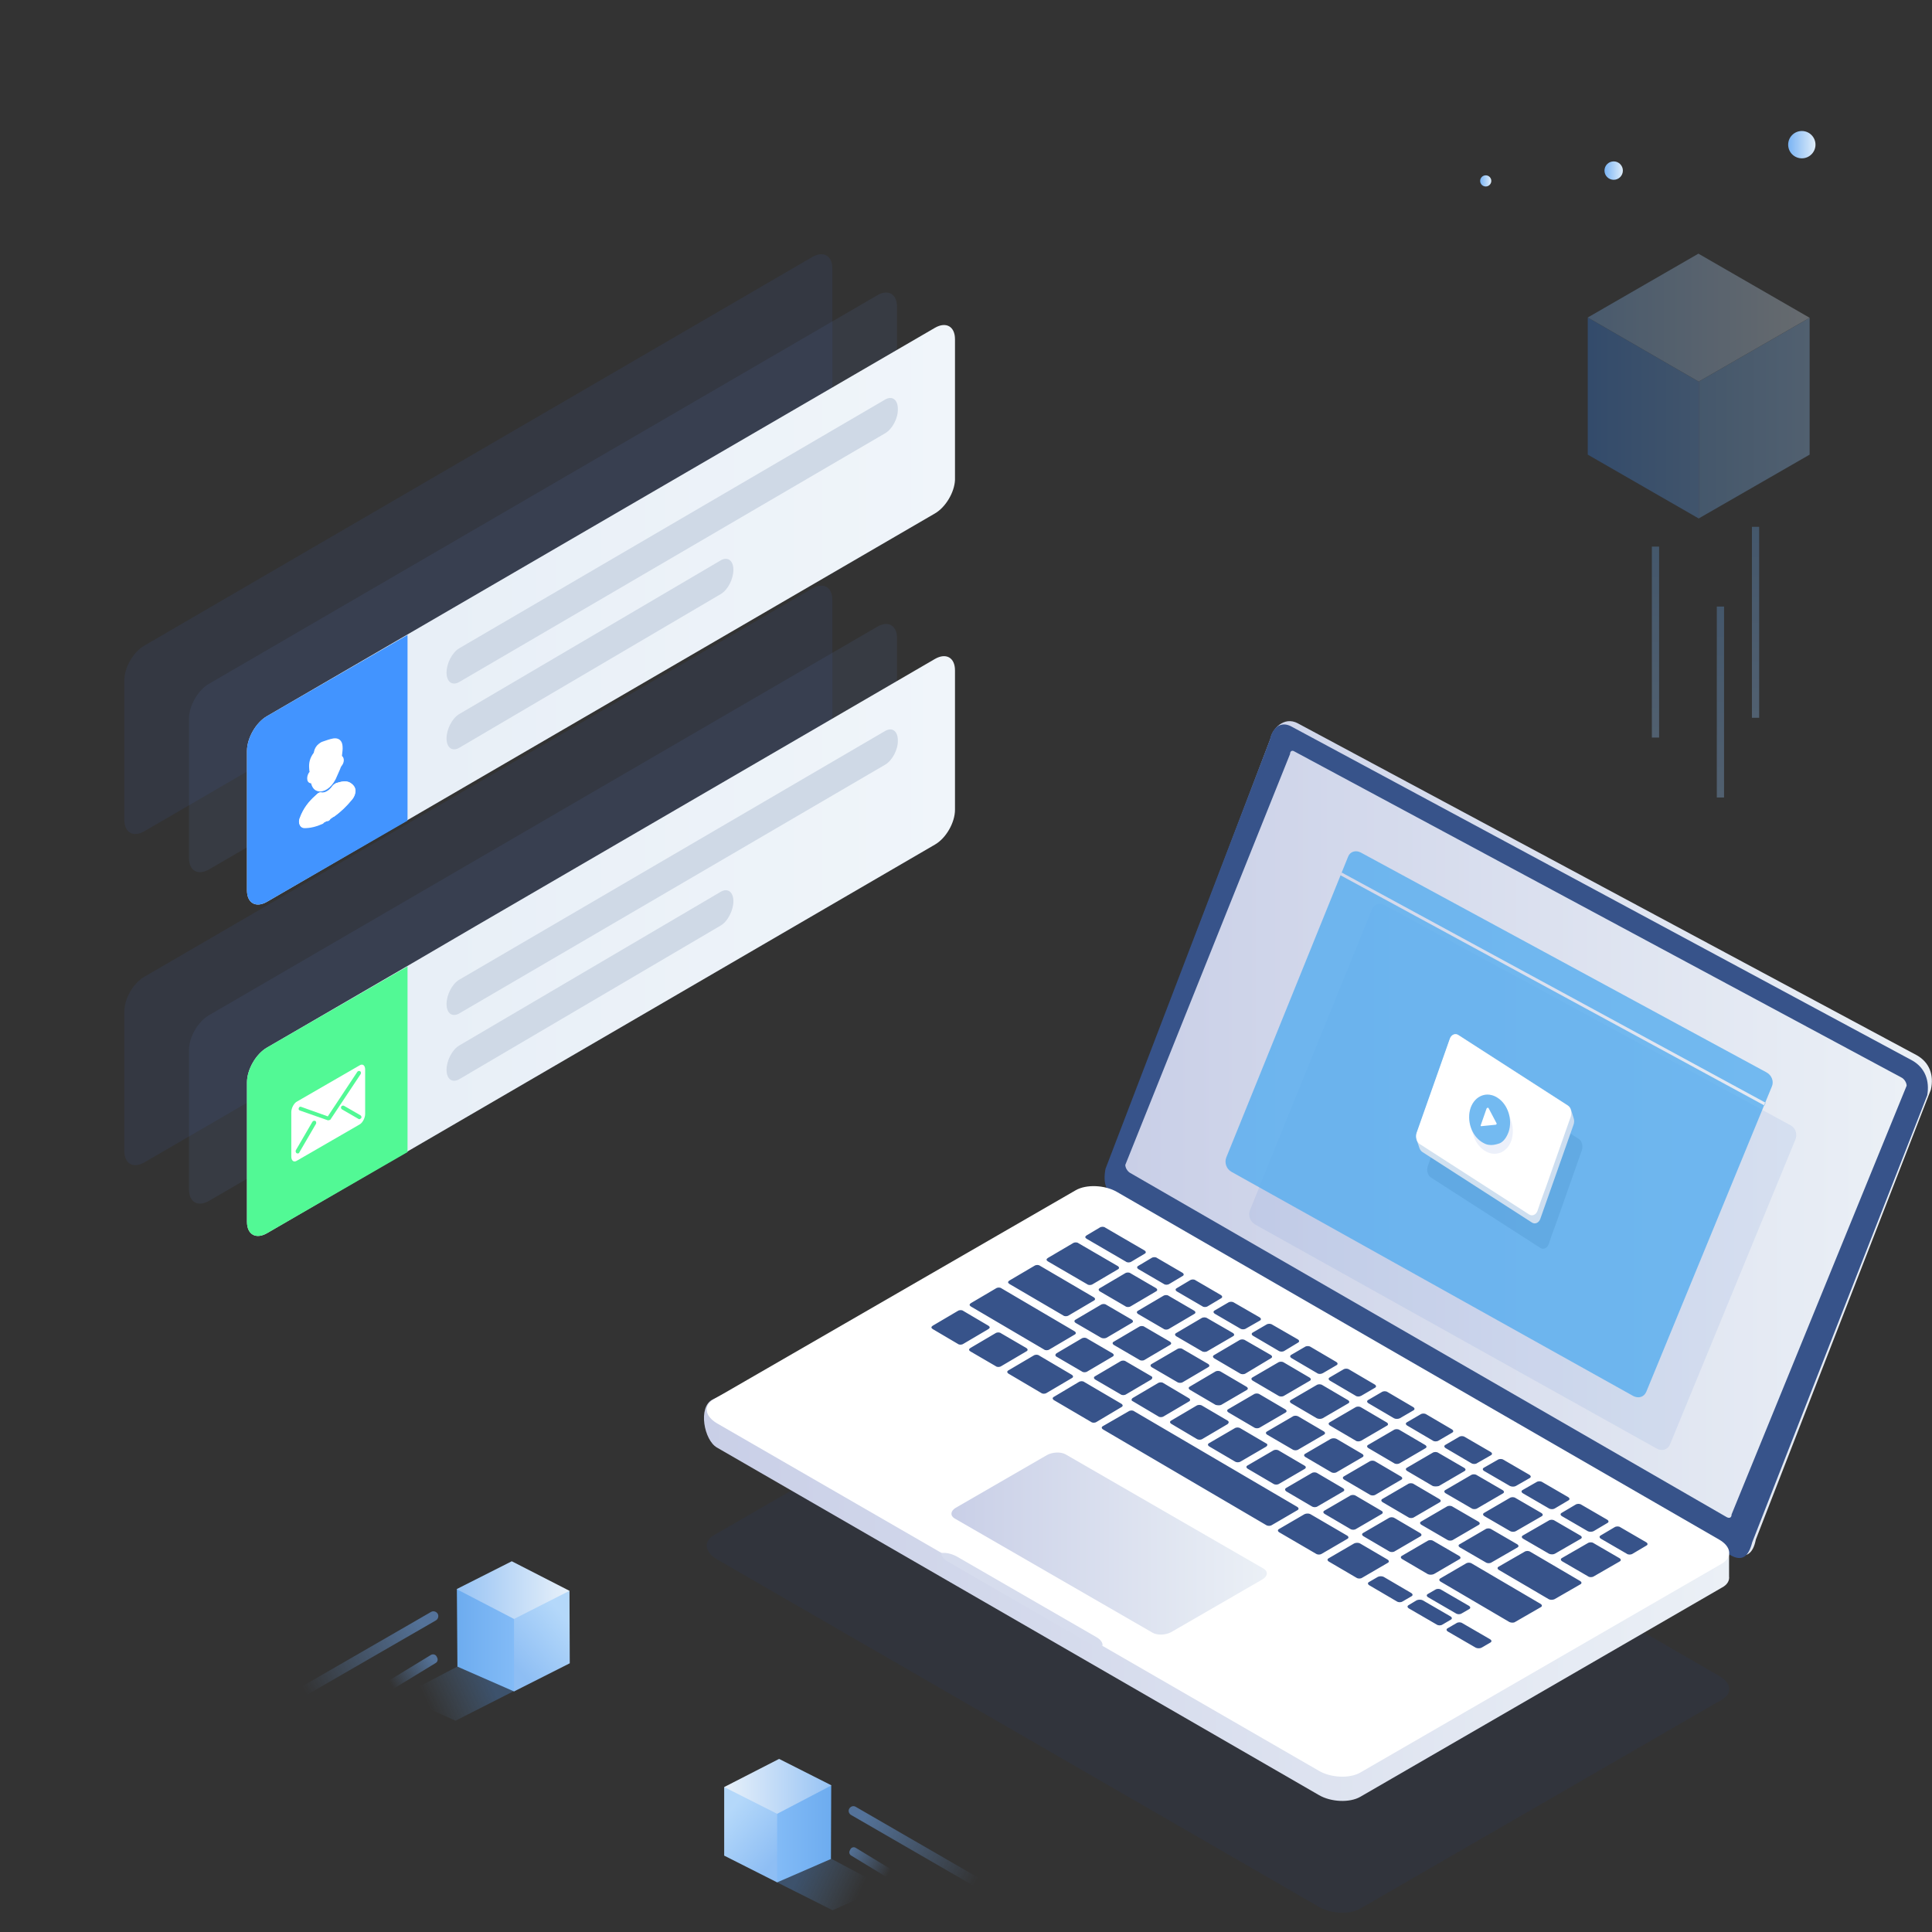
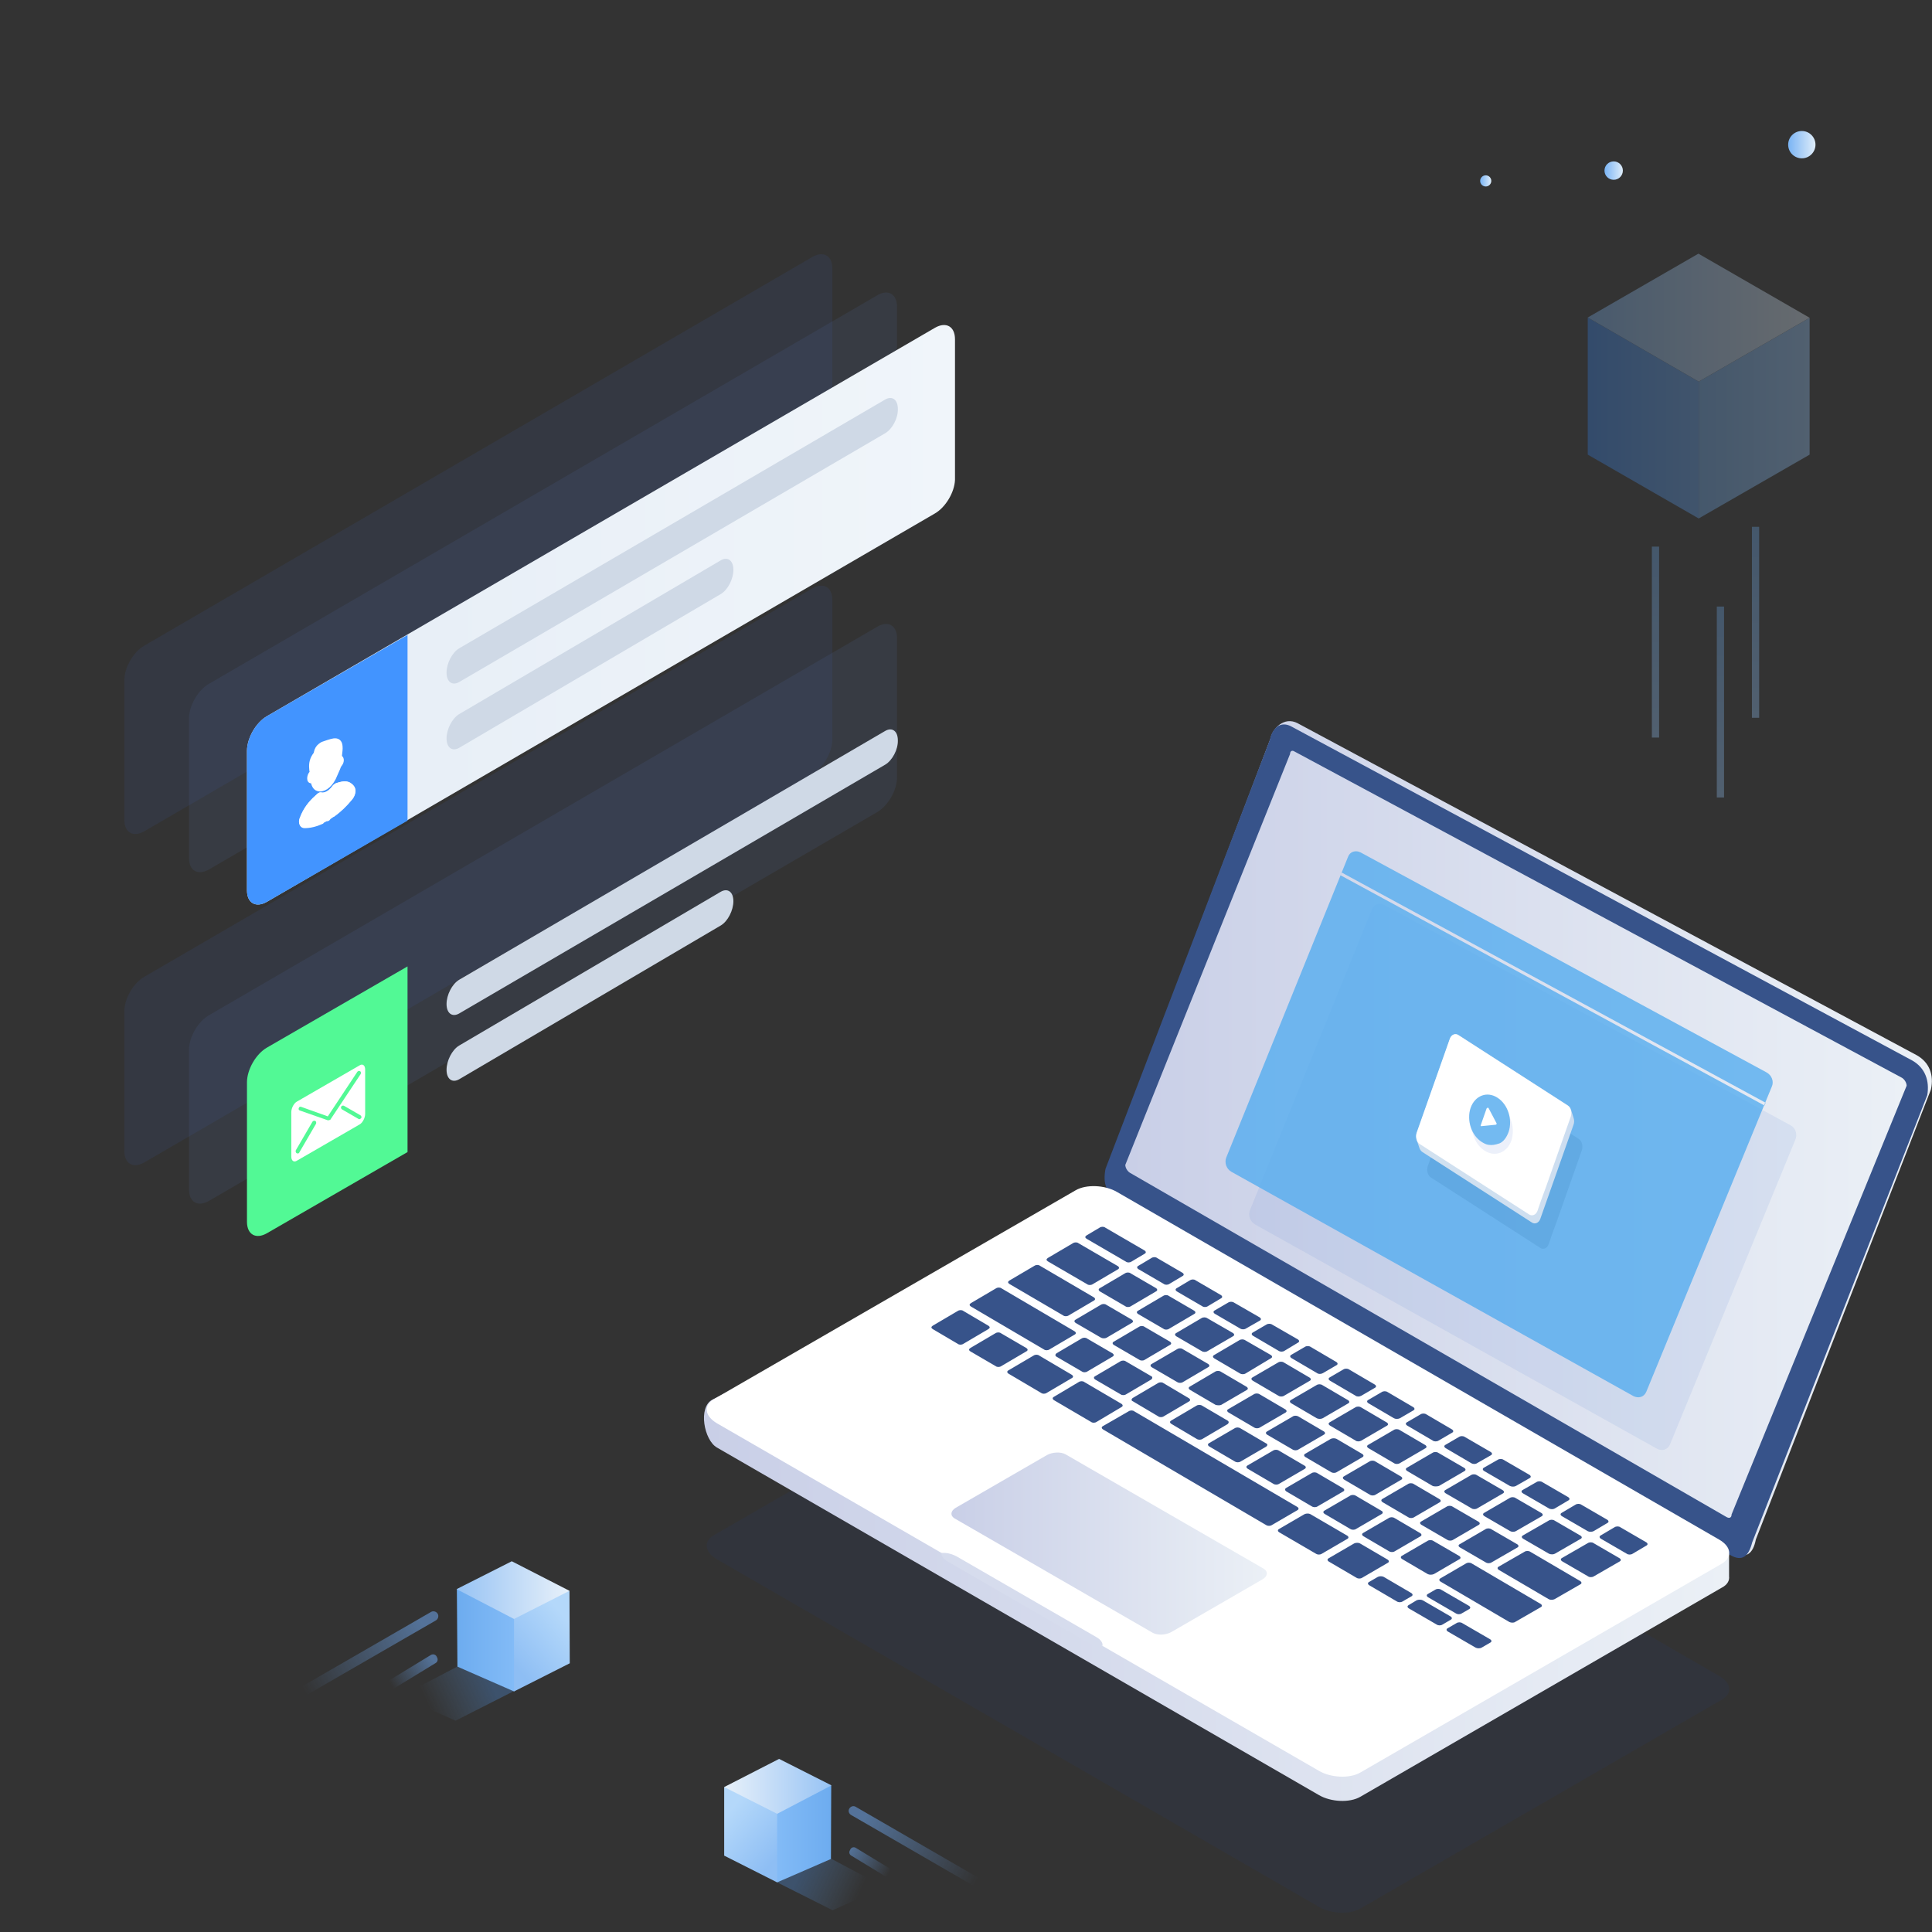
<svg xmlns="http://www.w3.org/2000/svg" version="1.1" id="Layer_1" x="0px" y="0px" viewBox="0 0 693.1 693.1" style="enable-background:new 0 0 693.1 693.1;" xml:space="preserve">
  <rect x="0" y="0" width="693.1" height="693.1" fill="#333333" stroke="none" />
  <style type="text/css">
	.st0{opacity:0.1;fill:#5B86D3;}
	.st1{opacity:0.1;fill:#3D6DD1;}
	.st2{fill:url(#SVGID_1_);}
	.st3{fill:#4294FF;}
	.st4{fill:#CFD9E6;}
	.st5{fill:url(#SVGID_2_);}
	.st6{fill:#52F995;}
	.st7{fill:#FFFFFF;stroke:#FFFFFF;stroke-width:1.4;stroke-linecap:round;stroke-linejoin:round;stroke-miterlimit:10;}
	.st8{fill:#FFFFFF;}
	.st9{opacity:0.1;fill:#214091;enable-background:new    ;}
	.st10{fill:url(#SVGID_3_);}
	.st11{fill:url(#SVGID_4_);}
	.st12{fill:#37538A;}
	.st13{fill:url(#SVGID_5_);}
	.st14{fill:url(#SVGID_6_);}
	.st15{fill:#D6DCED;}
	.st16{opacity:0.1;fill:#4072CC;}
	.st17{opacity:0.8;fill:#55ADEE;}
	.st18{opacity:0.1;fill:#004680;}
	.st19{fill:#FFFFFF;stroke:#004680;stroke-width:1.4;stroke-linecap:round;stroke-linejoin:round;stroke-miterlimit:10;}
	.st20{fill:url(#SVGID_7_);}
	.st21{opacity:0.3;}
	.st22{fill:url(#SVGID_8_);}
	.st23{fill:url(#SVGID_9_);}
	.st24{fill:url(#SVGID_10_);}
	.st25{fill:url(#SVGID_11_);}
	.st26{fill:url(#SVGID_12_);}
	.st27{fill:url(#SVGID_13_);}
	.st28{fill:#FFFFFF;stroke:#000000;stroke-miterlimit:10;}
	.st29{fill:url(#SVGID_14_);}
	.st30{fill:url(#SVGID_15_);}
	.st31{fill:url(#SVGID_16_);}
	.st32{opacity:0.3;fill:url(#SVGID_17_);}
	.st33{fill:url(#SVGID_18_);}
	.st34{fill:url(#SVGID_19_);}
	.st35{fill:url(#SVGID_20_);}
	.st36{opacity:0.5;fill:url(#SVGID_21_);}
	.st37{opacity:0.5;fill:url(#SVGID_22_);}
	.st38{opacity:0.3;fill:url(#SVGID_23_);}
	.st39{fill:url(#SVGID_24_);}
	.st40{fill:url(#SVGID_25_);}
	.st41{fill:url(#SVGID_26_);}
	.st42{opacity:0.5;fill:url(#SVGID_27_);}
	.st43{opacity:0.5;fill:url(#SVGID_28_);}
</style>
  <path class="st0" d="M321.8,110v50c0,4.6-3.2,10.2-7.2,12.5L75,311.9c-4,2.3-7.2,0.5-7.2-4.1v-50c0-4.6,3.2-10.2,7.2-12.5  l239.6-139.3C318.5,103.6,321.8,105.4,321.8,110z" />
  <path class="st1" d="M298.6,96.3v50c0,4.6-3.2,10.2-7.2,12.5L51.8,298.2c-4,2.3-7.2,0.5-7.2-4.1v-50c0-4.6,3.2-10.2,7.2-12.5  L291.4,92.2C295.4,89.9,298.6,91.7,298.6,96.3z" />
  <linearGradient id="SVGID_1_" gradientUnits="userSpaceOnUse" x1="88.596" y1="220.543" x2="342.644" y2="220.543">
    <stop offset="0" style="stop-color:#E5EDF6" />
    <stop offset="1" style="stop-color:#F0F5FA" />
  </linearGradient>
  <path class="st2" d="M342.6,172.2c-0.2,4.5-3.4,9.8-7.2,12L95.8,323.5c-4,2.3-7.2,0.5-7.2-4.1l0-50c0-4.6,3.2-10.2,7.2-12.5  l239.6-139.3c4-2.3,7.2-0.5,7.2,4.1v42.7" />
  <path class="st3" d="M146.2,227.8v66.6l-50.4,29.1c-4,2.3-7.2,0.5-7.2-4.1l0-50c0-4.6,3.2-10.2,7.2-12.5L146.2,227.8z" />
  <g>
    <path class="st4" d="M317.6,155.4l-152.9,89.3c-2.5,1.4-4.5-0.1-4.5-3.4v0c0-3.3,2-7.2,4.5-8.7l152.9-89.3c2.5-1.4,4.5,0.1,4.5,3.4   l0,0C322.2,150.1,320.1,153.9,317.6,155.4z" />
    <path class="st4" d="M258.6,213.1l-93.9,55.2c-2.5,1.4-4.5-0.1-4.5-3.4v0c0-3.3,2-7.2,4.5-8.7l93.9-55.2c2.5-1.4,4.5,0.1,4.5,3.4v0   C263.1,207.8,261.1,211.6,258.6,213.1z" />
  </g>
  <path class="st0" d="M321.8,228.9v50c0,4.6-3.2,10.2-7.2,12.5L75,430.8c-4,2.3-7.2,0.5-7.2-4.1v-50c0-4.6,3.2-10.2,7.2-12.5  l239.6-139.3C318.5,222.5,321.8,224.3,321.8,228.9z" />
  <path class="st1" d="M298.6,215.2v50c0,4.6-3.2,10.2-7.2,12.5L51.8,417c-4,2.3-7.2,0.5-7.2-4.1v-50c0-4.6,3.2-10.2,7.2-12.5  l239.6-139.3C295.4,208.8,298.6,210.6,298.6,215.2z" />
  <linearGradient id="SVGID_2_" gradientUnits="userSpaceOnUse" x1="88.596" y1="339.42" x2="342.644" y2="339.42">
    <stop offset="0" style="stop-color:#E5EDF6" />
    <stop offset="1" style="stop-color:#F0F5FA" />
  </linearGradient>
-   <path class="st5" d="M170.7,332.2l164.7-95.8c4-2.3,7.2-0.5,7.2,4.1v50c0,4.6-3.2,10.2-7.2,12.5L95.8,442.4c-4,2.3-7.2,0.5-7.2-4.1  v-50c0-4.6,3.2-10.2,7.2-12.5l51.8-30.1" />
  <path class="st6" d="M146.2,346.7v66.6l-50.4,29.1c-4,2.3-7.2,0.5-7.2-4.1v-50c0-4.6,3.2-10.2,7.2-12.5L146.2,346.7z" />
  <g>
    <path class="st4" d="M317.6,274.3l-152.9,89.3c-2.5,1.4-4.5-0.1-4.5-3.4l0,0c0-3.3,2-7.2,4.5-8.7l152.9-89.3   c2.5-1.4,4.5,0.1,4.5,3.4v0C322.2,268.9,320.1,272.8,317.6,274.3z" />
    <path class="st4" d="M258.6,332l-93.9,55.2c-2.5,1.4-4.5-0.1-4.5-3.4l0,0c0-3.3,2-7.2,4.5-8.7l93.9-55.2c2.5-1.4,4.5,0.1,4.5,3.4   l0,0C263.1,326.6,261.1,330.5,258.6,332z" />
  </g>
  <g>
    <path class="st7" d="M108.7,292.4c1.4-3.1,3.4-5.2,5.6-7.1c0.3-0.3,0.6-0.4,0.9-0.3c1.3,0.3,3.3-0.7,4.5-2.5   c0.4-0.5,0.7-0.7,1.1-0.9c1.6-0.5,3.2-0.9,4.4-0.2c0.8,0.5,1.2,1,1.4,1.5c0.4,0.9,0,2.5-1,3.6c-5.2,6.3-11.4,9.8-16.5,9.7   c-0.9,0-1.4-1-1-2.4C108.3,293.6,108.4,293,108.7,292.4z" />
    <path class="st7" d="M119.8,279.2c-1.6,3.1-4,4.5-5.8,3.9c-1-0.3-1.5-1.3-1.8-2.5c0-0.1-0.2-0.3-0.3-0.3c-0.7,0.1-1-0.3-1-1   c0-0.7,0.2-1.5,0.9-2.2c-0.1-0.6-0.2-1.1-0.2-1.7c-0.1-1.6,0.2-3.2,1.5-4.9c0.1-0.1,0.2-0.4,0.2-0.6c0.2-1,0.7-1.9,1.5-2.5   c0.4-0.3,0.8-0.6,1.2-0.7c1.2-0.4,2.5-0.9,3.7-1.1c1.4-0.2,2.4,0.4,2.5,2.2c0.1,1-0.1,2-0.2,3.1c0,0.4-0.1,0.6,0.2,0.8   c0.6,0.4,0.6,1.6-0.1,2.5c-0.4,0.5-0.6,1-0.8,1.6L119.8,279.2z" />
    <path class="st7" d="M117.8,293.7c-0.1,0.1-0.2,0.1-0.3,0.2" />
    <path class="st7" d="M115.5,294.9c-2.2,1-4.3,1.5-6.3,1.5c-0.9,0-1.4-1-1-2.4c0.1-0.4,0.3-0.9,0.6-1.6c1.4-3.1,3.4-5.2,5.6-7.1   c0.3-0.3,0.6-0.4,0.9-0.3c1.3,0.3,3.3-0.7,4.5-2.5c0.4-0.5,0.7-0.7,1.1-0.9c1.6-0.5,3.2-0.9,4.4-0.2c0.8,0.5,1.2,1,1.4,1.5   c0.4,0.9,0,2.5-1,3.6c-1.9,2.3-4,4.3-6.1,5.8" />
  </g>
  <path class="st8" d="M106.5,416.4l22.5-13c1.1-0.6,2-2.4,2-3.8v-15.9c0-1.5-0.9-2.2-2-1.5l-22.5,13c-1.1,0.6-2,2.4-2,3.8v15.9  C104.5,416.4,105.4,417.1,106.5,416.4z" />
  <path class="st6" d="M117.8,401.9c-0.1,0-0.2,0-0.2,0l-10-3.5c-0.4-0.1-0.6-0.5-0.4-0.9c0.1-0.4,0.5-0.6,0.9-0.4l9.5,3.4l10.6-16  c0.2-0.3,0.7-0.4,1-0.2c0.3,0.2,0.4,0.6,0.2,1l-10.9,16.4C118.2,401.8,118,401.9,117.8,401.9z" />
  <g>
    <g>
      <line class="st6" x1="128.9" y1="400.8" x2="122.9" y2="397.4" />
      <path class="st6" d="M128.9,401.5c-0.1,0-0.2,0-0.3-0.1l-5.9-3.4c-0.3-0.2-0.5-0.6-0.3-1c0.2-0.3,0.6-0.5,1-0.3l5.9,3.4    c0.3,0.2,0.5,0.6,0.3,1C129.3,401.4,129.1,401.5,128.9,401.5z" />
    </g>
  </g>
  <g>
    <g>
      <line class="st6" x1="106.8" y1="413.1" x2="112.8" y2="402.8" />
      <path class="st6" d="M106.8,413.8c-0.1,0-0.2,0-0.4-0.1c-0.3-0.2-0.4-0.6-0.3-1l6-10.3c0.2-0.3,0.6-0.4,1-0.3    c0.3,0.2,0.4,0.6,0.3,1l-6,10.3C107.3,413.7,107.1,413.8,106.8,413.8z" />
    </g>
  </g>
  <g>
    <path class="st9" d="M617.8,609.7l-129.8,75c-3.8,2.2-10.5,1.9-14.8-0.6l-216-124.7c-4.4-2.6-4.9-6.4-1.2-8.6l129.9-74.9   c3.8-2.2,10.5-1.9,14.8,0.6l216,124.7C621.1,603.7,621.6,607.5,617.8,609.7z" />
    <linearGradient id="SVGID_3_" gradientUnits="userSpaceOnUse" x1="397.476" y1="286.754" x2="693.073" y2="286.754" gradientTransform="matrix(1 0 0 -1 0 695.146)">
      <stop offset="0" style="stop-color:#C9CFE7" />
      <stop offset="1" style="stop-color:#EBF0F6" />
    </linearGradient>
    <path class="st10" d="M692.7,390.9l-62.8,161.4c-1,5.2-3.6,7.1-8,4.5L405.4,432.2c-4.4-2.6-8-8.7-8-13.8l58.4-153.5   c0.6-3.3,4.8-8.1,9.8-5.4l222.1,119.1C692.1,381.1,693.9,385.6,692.7,390.9z" />
    <linearGradient id="SVGID_4_" gradientUnits="userSpaceOnUse" x1="252.544" y1="155.002" x2="620.299" y2="155.002" gradientTransform="matrix(1 0 0 -1 0 695.146)">
      <stop offset="0" style="stop-color:#C9CFE7" />
      <stop offset="1" style="stop-color:#EBF0F6" />
    </linearGradient>
    <path class="st11" d="M255.6,502.1l130.2-66.5c3.8-2.2,10.5-1.9,14.8,0.6l209.3,120.9h10.4v8.4c0.2,1.5-0.6,3-2.5,4l-129.8,75.1   c-3.8,2.2-10.5,1.9-14.8-0.6l-216-124.7C252.6,516.7,250.3,504.8,255.6,502.1z" />
    <path class="st12" d="M691.4,392.9l-62.8,160.4c-1.3,5.1-3.6,7.1-8,4.5l-216-124.7c-8.5-4.3-8.9-8.9-8-13.8l59-154   c0.7-3.7,3.6-7.1,8-4.5l222.5,119.7C690.6,383.1,692.3,387.7,691.4,392.9z" />
    <linearGradient id="SVGID_5_" gradientUnits="userSpaceOnUse" x1="403.779" y1="288.227" x2="684.036" y2="288.227" gradientTransform="matrix(1 0 0 -1 0 695.146)">
      <stop offset="0" style="stop-color:#C9CFE7" />
      <stop offset="1" style="stop-color:#EBF0F6" />
    </linearGradient>
    <path class="st13" d="M621.2,543.3L684,389.5c0-1-0.7-2.2-1.6-2.8l-218-117.1c-0.9-0.6-1.6-0.1-1.6,0.9l-59.1,147.4   c0,1,0.7,2.2,1.6,2.8l214.2,123.6C620.5,544.8,621.2,544.4,621.2,543.3z" />
    <path class="st8" d="M617.8,560.9l-129.8,75c-3.8,2.2-10.5,1.9-14.8-0.6l-216-124.7c-4.4-2.6-4.9-6.4-1.2-8.6l129.9-75   c3.8-2.2,10.5-1.9,14.8,0.6l216,124.7C621.1,554.8,621.6,558.6,617.8,560.9z" />
    <linearGradient id="SVGID_6_" gradientUnits="userSpaceOnUse" x1="341.322" y1="141.332" x2="454.496" y2="141.332" gradientTransform="matrix(1 0 0 -1 0 695.146)">
      <stop offset="0" style="stop-color:#C9CFE7" />
      <stop offset="1" style="stop-color:#EBF0F6" />
    </linearGradient>
    <path class="st14" d="M342.4,544.7l71.2,41.1c1.7,0.9,4.6,0.8,6.6-0.3l32.7-18.9c1.9-1.1,2.1-2.8,0.5-3.8l-71.2-41.1   c-1.7-0.9-4.6-0.8-6.6,0.3l-32.7,18.9C341,542,340.8,543.7,342.4,544.7z" />
    <path class="st15" d="M337.8,557.1c0.5,0,0.8,0,1.3,0c1.4,0.1,2.8,0.6,4,1.2l50.2,29c1.6,0.9,2.4,2.1,2.2,3.1c-0.5,0-0.8,0-1.3,0   c-1.4-0.1-2.8-0.6-4-1.2l-50.2-29C338.3,559.2,337.6,558,337.8,557.1z" />
    <path class="st12" d="M529.4,591.1l-10-5.8c-0.6-0.4-0.6-0.9,0-1.2l3.1-1.8c0.6-0.4,1.5-0.4,2.1,0l10,5.8c0.6,0.4,0.6,0.9,0,1.2   l-3.1,1.8C531,591.4,530,591.4,529.4,591.1z M541.5,581.9l-24.7-14.5c-0.6-0.4-0.6-0.9,0-1.2l9.1-5.3c0.6-0.4,1.5-0.4,2.1,0   l24.7,14.5c0.6,0.4,0.6,0.9,0,1.2l-9.2,5.3C543.1,582.2,542.1,582.2,541.5,581.9z M555.6,573.7l-17.9-10.5c-0.6-0.4-0.6-0.9,0-1.2   l9.2-5.3c0.6-0.4,1.5-0.4,2.1,0l17.9,10.5c0.6,0.4,0.6,0.9,0,1.2l-9.2,5.3C557.1,574,556.1,574,555.6,573.7z M569.7,565.5l-9.3-5.4   c-0.6-0.4-0.6-0.9,0-1.2l9.2-5.3c0.6-0.4,1.6-0.4,2.1,0l9.3,5.4c0.6,0.4,0.6,0.9,0,1.2l-9.2,5.3   C571.2,565.9,570.2,565.9,569.7,565.5z M555.7,557.4l-9.3-5.4c-0.6-0.4-0.6-0.9,0-1.2l9.2-5.3c0.6-0.4,1.5-0.4,2.1,0l9.3,5.4   c0.6,0.4,0.6,0.9,0,1.2l-9.2,5.3C557.3,557.7,556.3,557.7,555.7,557.4z M541.8,549.3l-9.3-5.4c-0.6-0.4-0.6-0.9,0-1.2l9.1-5.3   c0.6-0.4,1.5-0.4,2.1,0l9.3,5.4c0.6,0.4,0.6,0.9,0,1.2l-9.2,5.3C543.3,549.6,542.3,549.6,541.8,549.3z M527.9,541.1l-9.3-5.4   c-0.6-0.4-0.6-0.9,0-1.2l9.1-5.3c0.6-0.4,1.5-0.4,2.1,0l9.3,5.4c0.6,0.4,0.6,0.9,0,1.2l-9.1,5.3   C529.4,541.5,528.4,541.5,527.9,541.1z M514,533.1l-9.2-5.4c-0.6-0.4-0.6-0.9,0-1.2l9.1-5.3c0.6-0.4,1.5-0.4,2.1,0l9.3,5.4   c0.6,0.4,0.6,0.9,0,1.2l-9.1,5.3C515.5,533.3,514.5,533.3,514,533.1z M500.1,524.9l-9.2-5.4c-0.6-0.4-0.6-0.9,0-1.2l9.1-5.3   c0.6-0.4,1.5-0.4,2.1,0l9.2,5.4c0.6,0.4,0.6,0.9,0,1.2l-9.1,5.3C501.6,525.3,500.6,525.3,500.1,524.9z M486.3,516.8l-9.2-5.4   c-0.6-0.4-0.6-0.9,0-1.2l9.1-5.3c0.6-0.4,1.5-0.4,2.1,0l9.2,5.4c0.6,0.4,0.6,0.9,0,1.2l-9.1,5.3   C487.7,517.2,486.8,517.2,486.3,516.8z M472.4,508.8l-9.2-5.4c-0.6-0.4-0.6-0.9,0-1.2l9.1-5.3c0.6-0.4,1.5-0.4,2.1,0l9.2,5.4   c0.6,0.4,0.6,0.9,0,1.2l-9.1,5.3C473.9,509.1,473,509.1,472.4,508.8z M458.6,500.7l-9.2-5.4c-0.6-0.4-0.6-0.9,0-1.2l9.1-5.3   c0.6-0.4,1.5-0.4,2.1,0l9.2,5.4c0.6,0.4,0.6,0.9,0,1.2l-9.1,5.3C460.1,501.1,459.2,501.1,458.6,500.7z M446.9,492.7   c-0.6,0.4-1.5,0.4-2.1,0l-9.2-5.4c-0.6-0.4-0.6-0.9,0-1.2l9-5.3c0.6-0.4,1.5-0.4,2.1,0l9.2,5.3c0.6,0.4,0.6,0.9,0,1.2L446.9,492.7z    M433.2,484.7c-0.6,0.4-1.5,0.4-2.1,0l-9.1-5.3c-0.6-0.4-0.6-0.9,0-1.2l9-5.3c0.6-0.4,1.5-0.4,2.1,0l9.2,5.3c0.6,0.4,0.6,0.9,0,1.2   L433.2,484.7z M419.4,476.7c-0.6,0.4-1.5,0.4-2,0l-9.1-5.3c-0.6-0.4-0.6-0.9,0-1.2l9-5.3c0.6-0.4,1.5-0.4,2,0l9.1,5.3   c0.6,0.4,0.6,0.9,0,1.2L419.4,476.7z M405.7,468.6c-0.6,0.4-1.5,0.4-2,0l-9.1-5.3c-0.6-0.4-0.6-0.9,0-1.2l9-5.3   c0.6-0.4,1.5-0.4,2,0l9.1,5.3c0.6,0.4,0.6,0.9,0,1.2L405.7,468.6z M392,460.7c-0.6,0.4-1.5,0.4-2,0l-14.1-8.2   c-0.6-0.4-0.6-0.8,0-1.2l9-5.3c0.6-0.4,1.5-0.4,2,0l14.1,8.2c0.6,0.4,0.6,0.9,0,1.2L392,460.7z M583.6,557.4l-9.3-5.4   c-0.6-0.4-0.6-0.9,0-1.2l4.9-2.9c0.6-0.4,1.6-0.4,2.1,0l9.3,5.4c0.6,0.4,0.6,0.9,0,1.2l-4.9,2.9   C585.1,557.8,584.1,557.8,583.6,557.4z M569.6,549.3l-9.3-5.4c-0.6-0.4-0.6-0.9,0-1.2l4.9-2.9c0.6-0.4,1.5-0.4,2.1,0l9.3,5.4   c0.6,0.4,0.6,0.9,0,1.2l-4.9,2.9C571.1,549.6,570.1,549.6,569.6,549.3z M555.6,541.1l-9.3-5.4c-0.6-0.4-0.6-0.9,0-1.2l4.9-2.8   c0.6-0.4,1.5-0.4,2.1,0l9.3,5.4c0.6,0.4,0.6,0.9,0,1.2l-4.9,2.9C557.2,541.5,556.2,541.5,555.6,541.1z M541.7,533.1l-9.3-5.4   c-0.6-0.4-0.6-0.9,0-1.2l4.9-2.8c0.6-0.4,1.5-0.4,2.1,0l9.3,5.4c0.6,0.4,0.6,0.9,0,1.2l-4.9,2.8   C543.3,533.4,542.3,533.4,541.7,533.1z M527.8,524.9l-9.2-5.4c-0.6-0.4-0.6-0.9,0-1.2l4.8-2.8c0.6-0.4,1.5-0.4,2.1,0l9.3,5.4   c0.6,0.4,0.6,0.9,0,1.2l-4.9,2.8C529.4,525.3,528.4,525.3,527.8,524.9z M514,516.8l-9.2-5.4c-0.6-0.4-0.6-0.9,0-1.2l4.8-2.8   c0.6-0.4,1.5-0.4,2.1,0l9.2,5.4c0.6,0.4,0.6,0.9,0,1.2l-4.8,2.8C515.5,517.2,514.5,517.2,514,516.8z M500.1,508.8l-9.2-5.4   c-0.6-0.4-0.6-0.9,0-1.2l4.8-2.8c0.6-0.4,1.5-0.4,2.1,0l9.2,5.4c0.6,0.4,0.6,0.9,0,1.2l-4.8,2.8   C501.6,509.1,500.6,509.1,500.1,508.8z M486.3,500.7l-9.2-5.4c-0.6-0.4-0.6-0.9,0-1.2l4.8-2.8c0.6-0.4,1.5-0.4,2.1,0l9.2,5.4   c0.6,0.4,0.6,0.9,0,1.2l-4.8,2.8C487.7,501.1,486.8,501.1,486.3,500.7z M472.5,492.6l-9.2-5.4c-0.6-0.4-0.6-0.9,0-1.2l4.8-2.8   c0.6-0.4,1.5-0.4,2.1,0l9.2,5.4c0.6,0.4,0.6,0.9,0,1.2l-4.8,2.8C473.9,493,473,493,472.5,492.6z M460.8,484.6   c-0.6,0.4-1.5,0.4-2.1,0l-9.2-5.4c-0.6-0.4-0.6-0.9,0-1.2l4.8-2.8c0.6-0.4,1.5-0.4,2.1,0l9.2,5.3c0.6,0.4,0.6,0.9,0,1.2   L460.8,484.6z M447,476.6c-0.6,0.4-1.5,0.4-2.1,0l-9.1-5.3c-0.6-0.4-0.6-0.9,0-1.2l4.8-2.8c0.6-0.4,1.5-0.4,2.1,0l9.2,5.3   c0.6,0.4,0.6,0.9,0,1.2L447,476.6z M433.3,468.6c-0.6,0.4-1.5,0.4-2,0l-9.1-5.3c-0.6-0.4-0.6-0.9,0-1.2l4.7-2.8   c0.6-0.4,1.5-0.4,2,0l9.1,5.3c0.6,0.4,0.6,0.9,0,1.2L433.3,468.6z M419.5,460.6c-0.6,0.4-1.5,0.4-2,0l-9.1-5.3   c-0.6-0.4-0.6-0.9,0-1.2l4.7-2.8c0.6-0.4,1.5-0.4,2,0l9.1,5.3c0.6,0.4,0.6,0.9,0,1.2L419.5,460.6z M405.9,452.6   c-0.6,0.4-1.5,0.4-2,0l-14.1-8.2c-0.6-0.4-0.6-0.8,0-1.2l4.7-2.8c0.6-0.4,1.5-0.4,2,0l14.1,8.2c0.6,0.4,0.6,0.9,0,1.2L405.9,452.6z    M392.4,465.4c0.6,0.4,0.6,0.9,0,1.2l-9,5.3c-0.6,0.4-1.5,0.4-2,0l-19.3-11.3c-0.6-0.4-0.6-0.8,0-1.2l9-5.3c0.6-0.4,1.5-0.4,2,0   L392.4,465.4z M385.5,477.6c0.6,0.4,0.6,0.9,0,1.2l-9,5.3c-0.6,0.4-1.5,0.4-2,0l-26.2-15.4c-0.6-0.4-0.6-0.8,0-1.2l9-5.3   c0.6-0.4,1.5-0.4,2,0L385.5,477.6z M354.6,475.6c0.6,0.4,0.6,0.8,0,1.2l-9,5.3c-0.6,0.4-1.5,0.4-2,0l-9-5.3c-0.6-0.4-0.6-0.8,0-1.2   l9-5.3c0.6-0.4,1.5-0.4,2,0L354.6,475.6z M357.1,478.3c0.6-0.4,1.5-0.4,2,0l9.1,5.3c0.6,0.4,0.6,0.9,0,1.2l-9,5.3   c-0.6,0.4-1.5,0.4-2,0l-9.1-5.3c-0.6-0.4-0.6-0.8,0-1.2L357.1,478.3z M370.8,486.3c0.6-0.4,1.5-0.4,2,0l11.7,6.9   c0.6,0.4,0.6,0.9,0,1.2l-9,5.3c-0.6,0.4-1.5,0.4-2,0l-11.7-6.9c-0.6-0.4-0.6-0.9,0-1.2L370.8,486.3z M395,479.9l-9.1-5.3   c-0.6-0.4-0.6-0.9,0-1.2l9-5.3c0.6-0.4,1.5-0.4,2,0l9.1,5.3c0.6,0.4,0.6,0.9,0,1.2l-9,5.3C396.5,480.2,395.5,480.2,395,479.9z    M379,485.5l9-5.3c0.6-0.4,1.5-0.4,2,0l9.1,5.3c0.6,0.4,0.6,0.9,0,1.2l-9,5.3c-0.6,0.4-1.5,0.4-2,0l-9.1-5.3   C378.5,486.4,378.5,485.9,379,485.5z M387,495.8c0.6-0.4,1.5-0.4,2,0l13.3,7.8c0.6,0.4,0.6,0.9,0,1.2l-8.9,5.3   c-0.6,0.4-1.5,0.4-2,0l-13.3-7.8c-0.6-0.4-0.6-0.9,0-1.2L387,495.8z M422.3,484c0.6-0.4,1.5-0.4,2,0l9.1,5.3c0.6,0.4,0.6,0.9,0,1.2   l-9,5.3c-0.6,0.4-1.5,0.4-2.1,0l-9.1-5.3c-0.6-0.4-0.6-0.9,0-1.2L422.3,484z M408.7,487.8l-9.1-5.3c-0.6-0.4-0.6-0.9,0-1.2l9-5.3   c0.6-0.4,1.5-0.4,2,0l9.1,5.3c0.6,0.4,0.6,0.9,0,1.2l-9,5.3C410.2,488.2,409.2,488.2,408.7,487.8z M413,494.9l-9,5.3   c-0.6,0.4-1.5,0.4-2,0l-9.1-5.3c-0.6-0.4-0.6-0.9,0-1.2l9-5.3c0.6-0.4,1.5-0.4,2,0l9.1,5.3C413.5,493.9,413.5,494.5,413,494.9z    M406.4,501.5l9-5.3c0.6-0.4,1.5-0.4,2,0l9.1,5.4c0.6,0.4,0.6,0.9,0,1.2l-9,5.3c-0.6,0.4-1.5,0.4-2,0l-9.1-5.4   C405.8,502.5,405.8,501.9,406.4,501.5z M404.9,506.3c0.6-0.4,1.5-0.4,2,0l58.5,34.3c0.6,0.4,0.6,0.9,0,1.2l-9.1,5.3   c-0.6,0.4-1.5,0.4-2.1,0l-58.5-34.3c-0.6-0.4-0.6-0.9,0-1.2L404.9,506.3z M479.5,516.2l9.2,5.4c0.6,0.4,0.6,0.9,0,1.2l-9.1,5.3   c-0.6,0.4-1.5,0.4-2.1,0l-9.2-5.4c-0.6-0.4-0.6-0.9,0-1.2l9.1-5.3C478,515.9,478.9,515.9,479.5,516.2z M468,527l-9.1,5.3   c-0.6,0.4-1.5,0.4-2.1,0l-9.2-5.4c-0.6-0.4-0.6-0.9,0-1.2l9.1-5.3c0.6-0.4,1.5-0.4,2.1,0l9.2,5.4C468.6,526.1,468.6,526.7,468,527z    M465.7,508.1l9.2,5.4c0.6,0.4,0.6,0.9,0,1.2l-9.1,5.3c-0.6,0.4-1.5,0.4-2.1,0l-9.1-5.3c-0.6-0.4-0.6-0.9,0-1.2l9.1-5.3   C464.2,507.8,465.1,507.8,465.7,508.1z M454.2,519l-9.1,5.3c-0.6,0.4-1.5,0.4-2.1,0l-9.2-5.4c-0.6-0.4-0.6-0.9,0-1.2l9.1-5.3   c0.6-0.4,1.5-0.4,2.1,0l9.2,5.4C454.8,518,454.8,518.6,454.2,519z M449.8,500.2c0.6-0.4,1.5-0.4,2.1,0l9.2,5.4   c0.6,0.4,0.6,0.9,0,1.2l-9.1,5.3c-0.6,0.4-1.5,0.4-2.1,0l-9.2-5.4c-0.6-0.4-0.6-0.9,0-1.2L449.8,500.2z M436.1,504l-9.2-5.4   c-0.6-0.4-0.6-0.9,0-1.2l9-5.3c0.6-0.4,1.5-0.4,2.1,0l9.2,5.4c0.6,0.4,0.6,0.9,0,1.2l-9.1,5.3C437.7,504.2,436.8,504.2,436.1,504z    M440.4,510.9l-9,5.3c-0.6,0.4-1.5,0.4-2.1,0l-9.1-5.4c-0.6-0.4-0.6-0.9,0-1.2l9-5.3c0.6-0.4,1.5-0.4,2.1,0l9.2,5.4   C440.9,510,440.9,510.5,440.4,510.9z M461.4,533.8l9.1-5.3c0.6-0.4,1.5-0.4,2.1,0l9.2,5.4c0.6,0.4,0.6,0.9,0,1.2l-9.1,5.3   c-0.6,0.4-1.5,0.4-2.1,0l-9.2-5.4C460.9,534.6,460.9,534.1,461.4,533.8z M470.1,543.2l13.2,7.7c0.6,0.4,0.6,0.9,0,1.2l-9.1,5.3   c-0.6,0.4-1.5,0.4-2.1,0l-13.2-7.7c-0.6-0.4-0.6-0.9,0-1.2l9.1-5.3C468.6,542.9,469.6,542.9,470.1,543.2z M507.2,532.4l9.2,5.4   c0.6,0.4,0.6,0.9,0,1.2l-9.1,5.3c-0.6,0.4-1.5,0.4-2.1,0l-9.2-5.4c-0.6-0.4-0.6-0.9,0-1.2l9.1-5.3C505.6,532,506.7,532,507.2,532.4   z M482.2,530.8c-0.6-0.4-0.6-0.9,0-1.2l9.1-5.3c0.6-0.4,1.5-0.4,2.1,0l9.2,5.4c0.6,0.4,0.6,0.9,0,1.2l-9.1,5.3   c-0.6,0.4-1.5,0.4-2.1,0L482.2,530.8z M495.6,543.2l-9.1,5.3c-0.6,0.4-1.5,0.4-2.1,0l-9.2-5.4c-0.6-0.4-0.6-0.9,0-1.2l9.1-5.3   c0.6-0.4,1.5-0.4,2.1,0l9.2,5.4C496.2,542.3,496.2,542.9,495.6,543.2z M498.2,544.6c0.6-0.4,1.5-0.4,2.1,0l9.2,5.4   c0.6,0.4,0.6,0.9,0,1.2l-9.1,5.3c-0.6,0.4-1.5,0.4-2.1,0l-9.2-5.4c-0.6-0.4-0.6-0.9,0-1.2L498.2,544.6z M487.9,553.7l9.9,5.8   c0.6,0.4,0.6,0.9,0,1.2l-9.1,5.3c-0.6,0.4-1.5,0.4-2.1,0l-9.9-5.8c-0.6-0.4-0.6-0.9,0-1.2l9.1-5.3   C486.4,553.4,487.4,553.4,487.9,553.7z M509.9,547c-0.6-0.4-0.6-0.9,0-1.2l9.1-5.3c0.6-0.4,1.5-0.4,2.1,0l9.3,5.4   c0.6,0.4,0.6,0.9,0,1.2l-9.1,5.3c-0.6,0.4-1.5,0.4-2.1,0L509.9,547z M523.8,553.9l9.1-5.3c0.6-0.4,1.5-0.4,2.1,0l9.3,5.4   c0.6,0.4,0.6,0.9,0,1.2l-9.2,5.3c-0.6,0.4-1.5,0.4-2.1,0l-9.3-5.4C523.1,554.7,523.1,554.2,523.8,553.9z M512.2,564.7l-9.2-5.4   c-0.6-0.4-0.6-0.9,0-1.2l9.1-5.3c0.6-0.4,1.5-0.4,2.1,0l9.3,5.4c0.6,0.4,0.6,0.9,0,1.2l-9.1,5.3C513.7,565,512.8,565,512.2,564.7z    M496.4,565.7l9.9,5.8c0.6,0.4,0.6,0.9,0,1.2l-3.1,1.8c-0.6,0.4-1.5,0.4-2.1,0l-9.9-5.8c-0.6-0.4-0.6-0.9,0-1.2l3.1-1.8   C494.9,565.4,495.8,565.4,496.4,565.7z M517,570.3l10,5.8c0.6,0.4,0.6,0.9,0,1.2l-2.6,1.5c-0.6,0.4-1.5,0.4-2.1,0l-10-5.8   c-0.6-0.4-0.6-0.9,0-1.2l2.6-1.5C515.5,569.9,516.4,569.9,517,570.3z M510.4,574.1l10,5.8c0.6,0.4,0.6,0.9,0,1.2l-2.9,1.7   c-0.6,0.4-1.5,0.4-2.1,0l-10-5.8c-0.6-0.4-0.6-0.9,0-1.2l2.8-1.7C508.9,573.8,509.8,573.8,510.4,574.1z" />
  </g>
  <path class="st16" d="M642.2,403.6l-145.6-78.9c-1.8-0.9-3.8-0.3-4.5,1.6l-43.7,107.9c-0.7,1.9,0.1,4.1,1.9,5.1l144.1,80.4  c1.9,1,3.9,0.4,4.7-1.5l45-109.4C644.9,406.8,644.1,404.5,642.2,403.6z" />
  <path class="st17" d="M480.9,314l0.4-1l152.1,82.6l-0.4,1L480.9,314 M633.7,384.7l-145.6-78.9c-1.8-0.9-3.8-0.3-4.5,1.6l-43.7,107.9  c-0.7,1.9,0.1,4.1,1.9,5.1l144.1,80.4c1.9,1,3.9,0.4,4.7-1.5l45-109.4C636.5,388,635.6,385.7,633.7,384.7" />
  <path class="st18" d="M556.8,442.8l-1.2,3.5c-0.5,1.5-1.9,2.1-3,1.4l-39.3-25.3c-1.1-0.7-1.6-2.5-1.1-4l11.9-33.7  c0.5-1.5,1.9-2.1,3-1.4l39.3,25.3c1.1,0.7,1.6,2.5,1.1,4l-8.8,25L556.8,442.8z" />
  <linearGradient id="SVGID_7_" gradientUnits="userSpaceOnUse" x1="1204.301" y1="404.94" x2="1287.126" y2="404.94" gradientTransform="matrix(-0.634 0.235 0.458 1.408 1140.625 -458.192)">
    <stop offset="0" style="stop-color:#CCDDF0" />
    <stop offset="1" style="stop-color:#D1E1F0" />
  </linearGradient>
  <path class="st20" d="M520,373.2l0.2-0.5c0.5-1.5,1.9-2.1,3-1.4l39.3,25.3c0.5,0.3,0.9,0.8,1.1,1.5l0,0l0.9,2.9l0,0  c0.3,0.8,0.3,1.7,0,2.5l-11.9,33.7c-0.5,1.5-1.9,2.1-3,1.4l-39.3-25.3c-0.5-0.3-0.9-0.9-1.1-1.5l0,0l-0.9-2.7c0,0,0,0,0-0.1l0,0l0,0  c-0.2-0.8-0.3-1.7,0-2.5l10.4-29.5" />
  <path class="st8" d="M552.8,430.8l-1.2,3.5c-0.5,1.5-1.9,2.1-3,1.4l-39.3-25.3c-1.1-0.7-1.6-2.5-1.1-4l11.9-33.7  c0.5-1.5,1.9-2.1,3-1.4l39.3,25.3c1.1,0.7,1.6,2.5,1.1,4l-8.8,25" />
  <path class="st1" d="M527.6,404.4c-0.7-2.3-0.8-4.8,0-7c1.6-4.4,5.9-6,9.6-3.6c1.8,1.2,3.2,3.1,3.9,5.3l0,0l1.1,3.3l0,0  c0.7,2.2,0.7,4.6,0,6.8c-1.6,4.4-5.9,6-9.6,3.6c-1.9-1.2-3.3-3.2-4-5.5L527.6,404.4z" />
  <path class="st17" d="M534,410.7c-0.8-0.1-1.6-0.5-2.4-1c-3.8-2.4-5.5-7.9-4-12.3c1.6-4.4,5.9-6,9.6-3.6c3.8,2.4,5.5,7.9,4,12.3  c-0.7,1.9-1.8,3.5-3.3,4.1C536.4,410.7,535.3,410.9,534,410.7z" />
  <path class="st8" d="M531.2,403.7l2.1-6c0.1-0.3,0.6-0.4,0.7-0.2l2.9,5.5c0.1,0.2-0.1,0.5-0.4,0.5l-5,0.5  C531.3,404.1,531.1,403.9,531.2,403.7z" />
  <g id="data_cube_1_" class="st21">
    <linearGradient id="SVGID_8_" gradientUnits="userSpaceOnUse" x1="609.375" y1="150.005" x2="649.169" y2="150.005">
      <stop offset="0" style="stop-color:#6DACEF" />
      <stop offset="1" style="stop-color:#97C9FE" />
    </linearGradient>
    <polygon class="st22" points="649.2,163.1 609.4,186 609.4,136.9 649.2,114  " />
    <linearGradient id="SVGID_9_" gradientUnits="userSpaceOnUse" x1="569.582" y1="149.969" x2="609.419" y2="149.969">
      <stop offset="0" style="stop-color:#3282ED" />
      <stop offset="1" style="stop-color:#60A2F0" />
    </linearGradient>
    <polygon class="st23" points="569.6,163.1 609.4,186 609.4,136.9 569.6,113.9  " />
    <linearGradient id="SVGID_10_" gradientUnits="userSpaceOnUse" x1="569.589" y1="113.936" x2="649.167" y2="113.936">
      <stop offset="0" style="stop-color:#7AB4F4" />
      <stop offset="1" style="stop-color:#DFEDFA" />
    </linearGradient>
    <polygon class="st24" points="609.4,136.9 569.6,113.9 609.3,91 649.2,114  " />
    <linearGradient id="SVGID_11_" gradientUnits="userSpaceOnUse" x1="593.932" y1="196.254" x2="593.932" y2="264.495">
      <stop offset="0" style="stop-color:#6DACEF" />
      <stop offset="1" style="stop-color:#97C9FE" />
    </linearGradient>
    <rect x="592.6" y="196.1" class="st25" width="2.6" height="68.5" />
    <linearGradient id="SVGID_12_" gradientUnits="userSpaceOnUse" x1="617.19" y1="217.775" x2="617.19" y2="286.017">
      <stop offset="0" style="stop-color:#6DACEF" />
      <stop offset="1" style="stop-color:#97C9FE" />
    </linearGradient>
    <rect x="615.9" y="217.6" class="st26" width="2.6" height="68.5" />
    <linearGradient id="SVGID_13_" gradientUnits="userSpaceOnUse" x1="629.807" y1="189.21" x2="629.807" y2="257.452">
      <stop offset="0" style="stop-color:#6DACEF" />
      <stop offset="1" style="stop-color:#97C9FE" />
    </linearGradient>
    <rect x="628.5" y="189" class="st27" width="2.6" height="68.5" />
  </g>
  <linearGradient id="SVGID_14_" gradientUnits="userSpaceOnUse" x1="575.573" y1="61.206" x2="582.233" y2="61.206">
    <stop offset="0" style="stop-color:#7AB4F4" />
    <stop offset="1" style="stop-color:#DFEDFA" />
  </linearGradient>
  <circle class="st29" cx="578.9" cy="61.2" r="3.3" />
  <linearGradient id="SVGID_15_" gradientUnits="userSpaceOnUse" x1="531.077" y1="64.933" x2="534.989" y2="64.933">
    <stop offset="0" style="stop-color:#7AB4F4" />
    <stop offset="1" style="stop-color:#DFEDFA" />
  </linearGradient>
  <circle class="st30" cx="533" cy="64.9" r="2" />
  <linearGradient id="SVGID_16_" gradientUnits="userSpaceOnUse" x1="641.472" y1="51.908" x2="651.297" y2="51.908">
    <stop offset="0" style="stop-color:#7AB4F4" />
    <stop offset="1" style="stop-color:#DFEDFA" />
  </linearGradient>
  <circle class="st31" cx="646.4" cy="51.9" r="4.9" />
  <g id="data_cube_5_">
    <g>
      <linearGradient id="SVGID_17_" gradientUnits="userSpaceOnUse" x1="-5706.467" y1="671.035" x2="-5726.963" y2="680.32" gradientTransform="matrix(-1 0 0 1 -5419.102 0)">
        <stop offset="5.025126e-03" style="stop-color:#5298EF" />
        <stop offset="1" style="stop-color:#73B0F1;stop-opacity:0" />
      </linearGradient>
      <polygon class="st32" points="317.3,677 297.8,666.6 278.8,675.3 298.7,685.3   " />
      <linearGradient id="SVGID_18_" gradientUnits="userSpaceOnUse" x1="-5717.35" y1="657.907" x2="-5679.355" y2="657.907" gradientTransform="matrix(-1 0 0 1 -5419.102 0)">
        <stop offset="0" style="stop-color:#6DACEF" />
        <stop offset="1" style="stop-color:#97C9FE" />
      </linearGradient>
      <polygon class="st33" points="260.3,652.1 278.8,675.3 298.1,666.9 298.2,640.5 260.3,645.2   " />
      <linearGradient id="SVGID_19_" gradientUnits="userSpaceOnUse" x1="-5698.037" y1="666" x2="-5679.901" y2="650.922" gradientTransform="matrix(-1 0 0 1 -5419.102 0)">
        <stop offset="3.378378e-03" style="stop-color:#8EBEF4" />
        <stop offset="1" style="stop-color:#B4D8FA" />
      </linearGradient>
      <polygon class="st34" points="278.8,675.3 278.8,650.2 261,641 259.8,641.1 259.8,665.7   " />
      <linearGradient id="SVGID_20_" gradientUnits="userSpaceOnUse" x1="-5717.429" y1="640.835" x2="-5678.917" y2="640.835" gradientTransform="matrix(-1 0 0 1 -5419.102 0)">
        <stop offset="0" style="stop-color:#97C3F4" />
        <stop offset="1" style="stop-color:#E8F1FA" />
      </linearGradient>
      <polygon class="st35" points="298.3,640.5 279.5,631 259.8,641.1 278.8,650.7   " />
    </g>
    <linearGradient id="SVGID_21_" gradientUnits="userSpaceOnUse" x1="-3974.957" y1="6249.177" x2="-3974.957" y2="6295.719" gradientTransform="matrix(-0.5 0.866 0.866 0.5 -7089.507 969.662)">
      <stop offset="3.378378e-03" style="stop-color:#75B2FF" />
      <stop offset="1" style="stop-color:#75B2FF;stop-opacity:0" />
    </linearGradient>
    <path class="st36" d="M354.3,677.5L354.3,677.5c0.5-0.8,0.2-1.8-0.6-2.3l-46.7-27c-0.8-0.5-1.8-0.2-2.3,0.6h0   c-0.5,0.8-0.2,1.8,0.6,2.3l46.7,27C352.9,678.6,353.9,678.3,354.3,677.5z" />
    <linearGradient id="SVGID_22_" gradientUnits="userSpaceOnUse" x1="-4150.087" y1="7153.94" x2="-4150.087" y2="7174.064" gradientTransform="matrix(-0.477 0.827 0.716 0.414 -6798.417 1136.061)">
      <stop offset="3.378378e-03" style="stop-color:#75B2FF" />
      <stop offset="1" style="stop-color:#75B2FF;stop-opacity:0" />
    </linearGradient>
    <path class="st37" d="M322.4,674.4l0.2-0.4c0.4-0.7,0.2-1.5-0.5-1.9l-15.1-9.2c-0.7-0.4-1.5-0.2-1.9,0.5l-0.2,0.4   c-0.4,0.7-0.2,1.5,0.5,1.9l15.1,9.2C321.2,675.3,322.1,675.1,322.4,674.4z" />
  </g>
  <g id="data_cube_2_">
    <g>
      <linearGradient id="SVGID_23_" gradientUnits="userSpaceOnUse" x1="175.336" y1="602.278" x2="153.756" y2="612.054">
        <stop offset="5.025126e-03" style="stop-color:#5298EF" />
        <stop offset="1" style="stop-color:#73B0F1;stop-opacity:0" />
      </linearGradient>
      <polygon class="st38" points="143.8,608.5 164.4,597.7 184.3,606.7 163.4,617.3   " />
      <linearGradient id="SVGID_24_" gradientUnits="userSpaceOnUse" x1="163.878" y1="588.455" x2="203.883" y2="588.455">
        <stop offset="0" style="stop-color:#6DACEF" />
        <stop offset="1" style="stop-color:#97C9FE" />
      </linearGradient>
      <polygon class="st39" points="203.9,582.4 184.4,606.8 164.1,597.9 163.9,570.1 203.9,575   " />
      <linearGradient id="SVGID_25_" gradientUnits="userSpaceOnUse" x1="184.212" y1="596.977" x2="203.307" y2="581.101">
        <stop offset="3.378378e-03" style="stop-color:#8EBEF4" />
        <stop offset="1" style="stop-color:#B4D8FA" />
      </linearGradient>
      <polygon class="st40" points="184.4,606.8 184.4,580.3 203.1,570.6 204.3,570.7 204.4,596.7   " />
      <linearGradient id="SVGID_26_" gradientUnits="userSpaceOnUse" x1="163.795" y1="570.481" x2="204.344" y2="570.481">
        <stop offset="0" style="stop-color:#97C3F4" />
        <stop offset="1" style="stop-color:#E8F1FA" />
      </linearGradient>
      <polygon class="st41" points="163.8,570.1 183.6,560.1 204.3,570.7 184.4,580.8   " />
    </g>
    <linearGradient id="SVGID_27_" gradientUnits="userSpaceOnUse" x1="-1095.077" y1="1121.533" x2="-1095.077" y2="1170.537" gradientTransform="matrix(0.5 0.866 -0.866 0.5 1670.405 969.662)">
      <stop offset="3.378378e-03" style="stop-color:#75B2FF" />
      <stop offset="1" style="stop-color:#75B2FF;stop-opacity:0" />
    </linearGradient>
    <path class="st42" d="M104.8,609.1L104.8,609.1c-0.5-0.8-0.2-1.9,0.6-2.4l49.2-28.4c0.8-0.5,1.9-0.2,2.4,0.6l0,0   c0.5,0.8,0.2,1.9-0.6,2.4l-49.2,28.4C106.4,610.2,105.3,609.9,104.8,609.1z" />
    <linearGradient id="SVGID_28_" gradientUnits="userSpaceOnUse" x1="-1131.778" y1="955.311" x2="-1131.778" y2="976.499" gradientTransform="matrix(0.477 0.827 -0.716 0.414 1379.315 1136.061)">
      <stop offset="3.378378e-03" style="stop-color:#75B2FF" />
      <stop offset="1" style="stop-color:#75B2FF;stop-opacity:0" />
    </linearGradient>
    <path class="st43" d="M138.4,605.8l-0.2-0.4c-0.4-0.7-0.2-1.6,0.5-2l15.9-9.7c0.7-0.4,1.6-0.2,2,0.5l0.2,0.4c0.4,0.7,0.2,1.6-0.5,2   l-15.9,9.7C139.7,606.8,138.8,606.5,138.4,605.8z" />
  </g>
</svg>